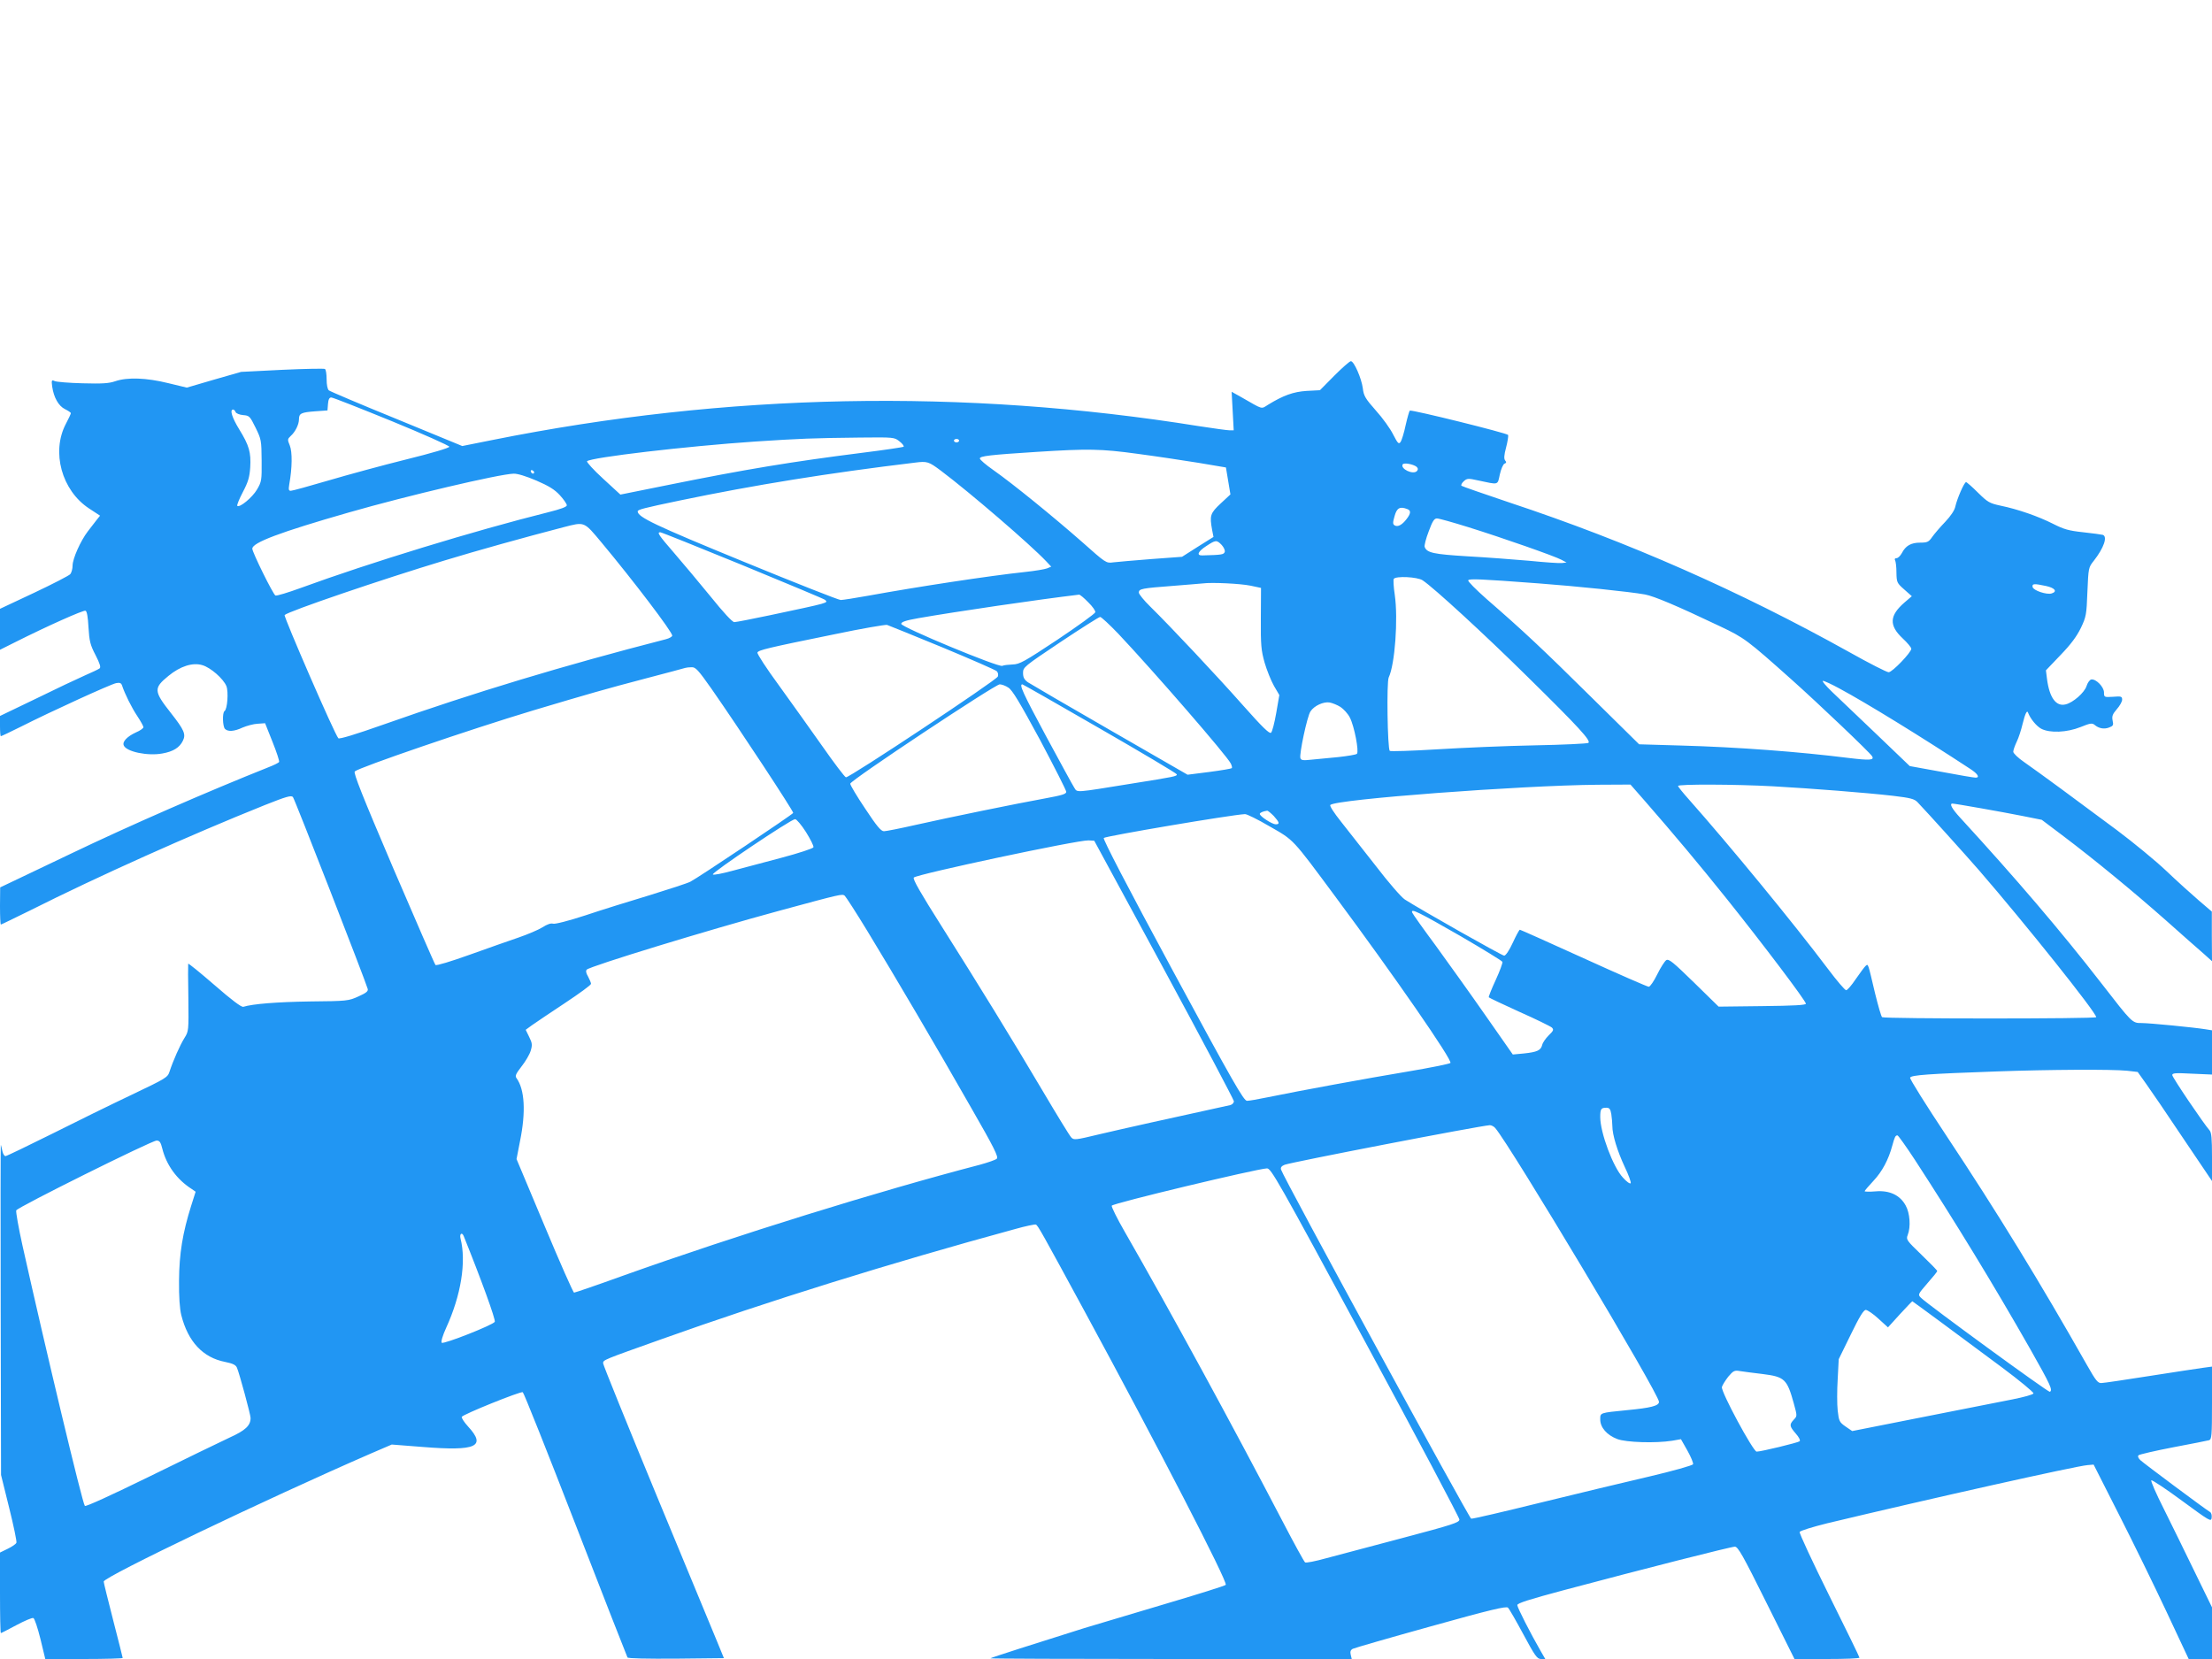
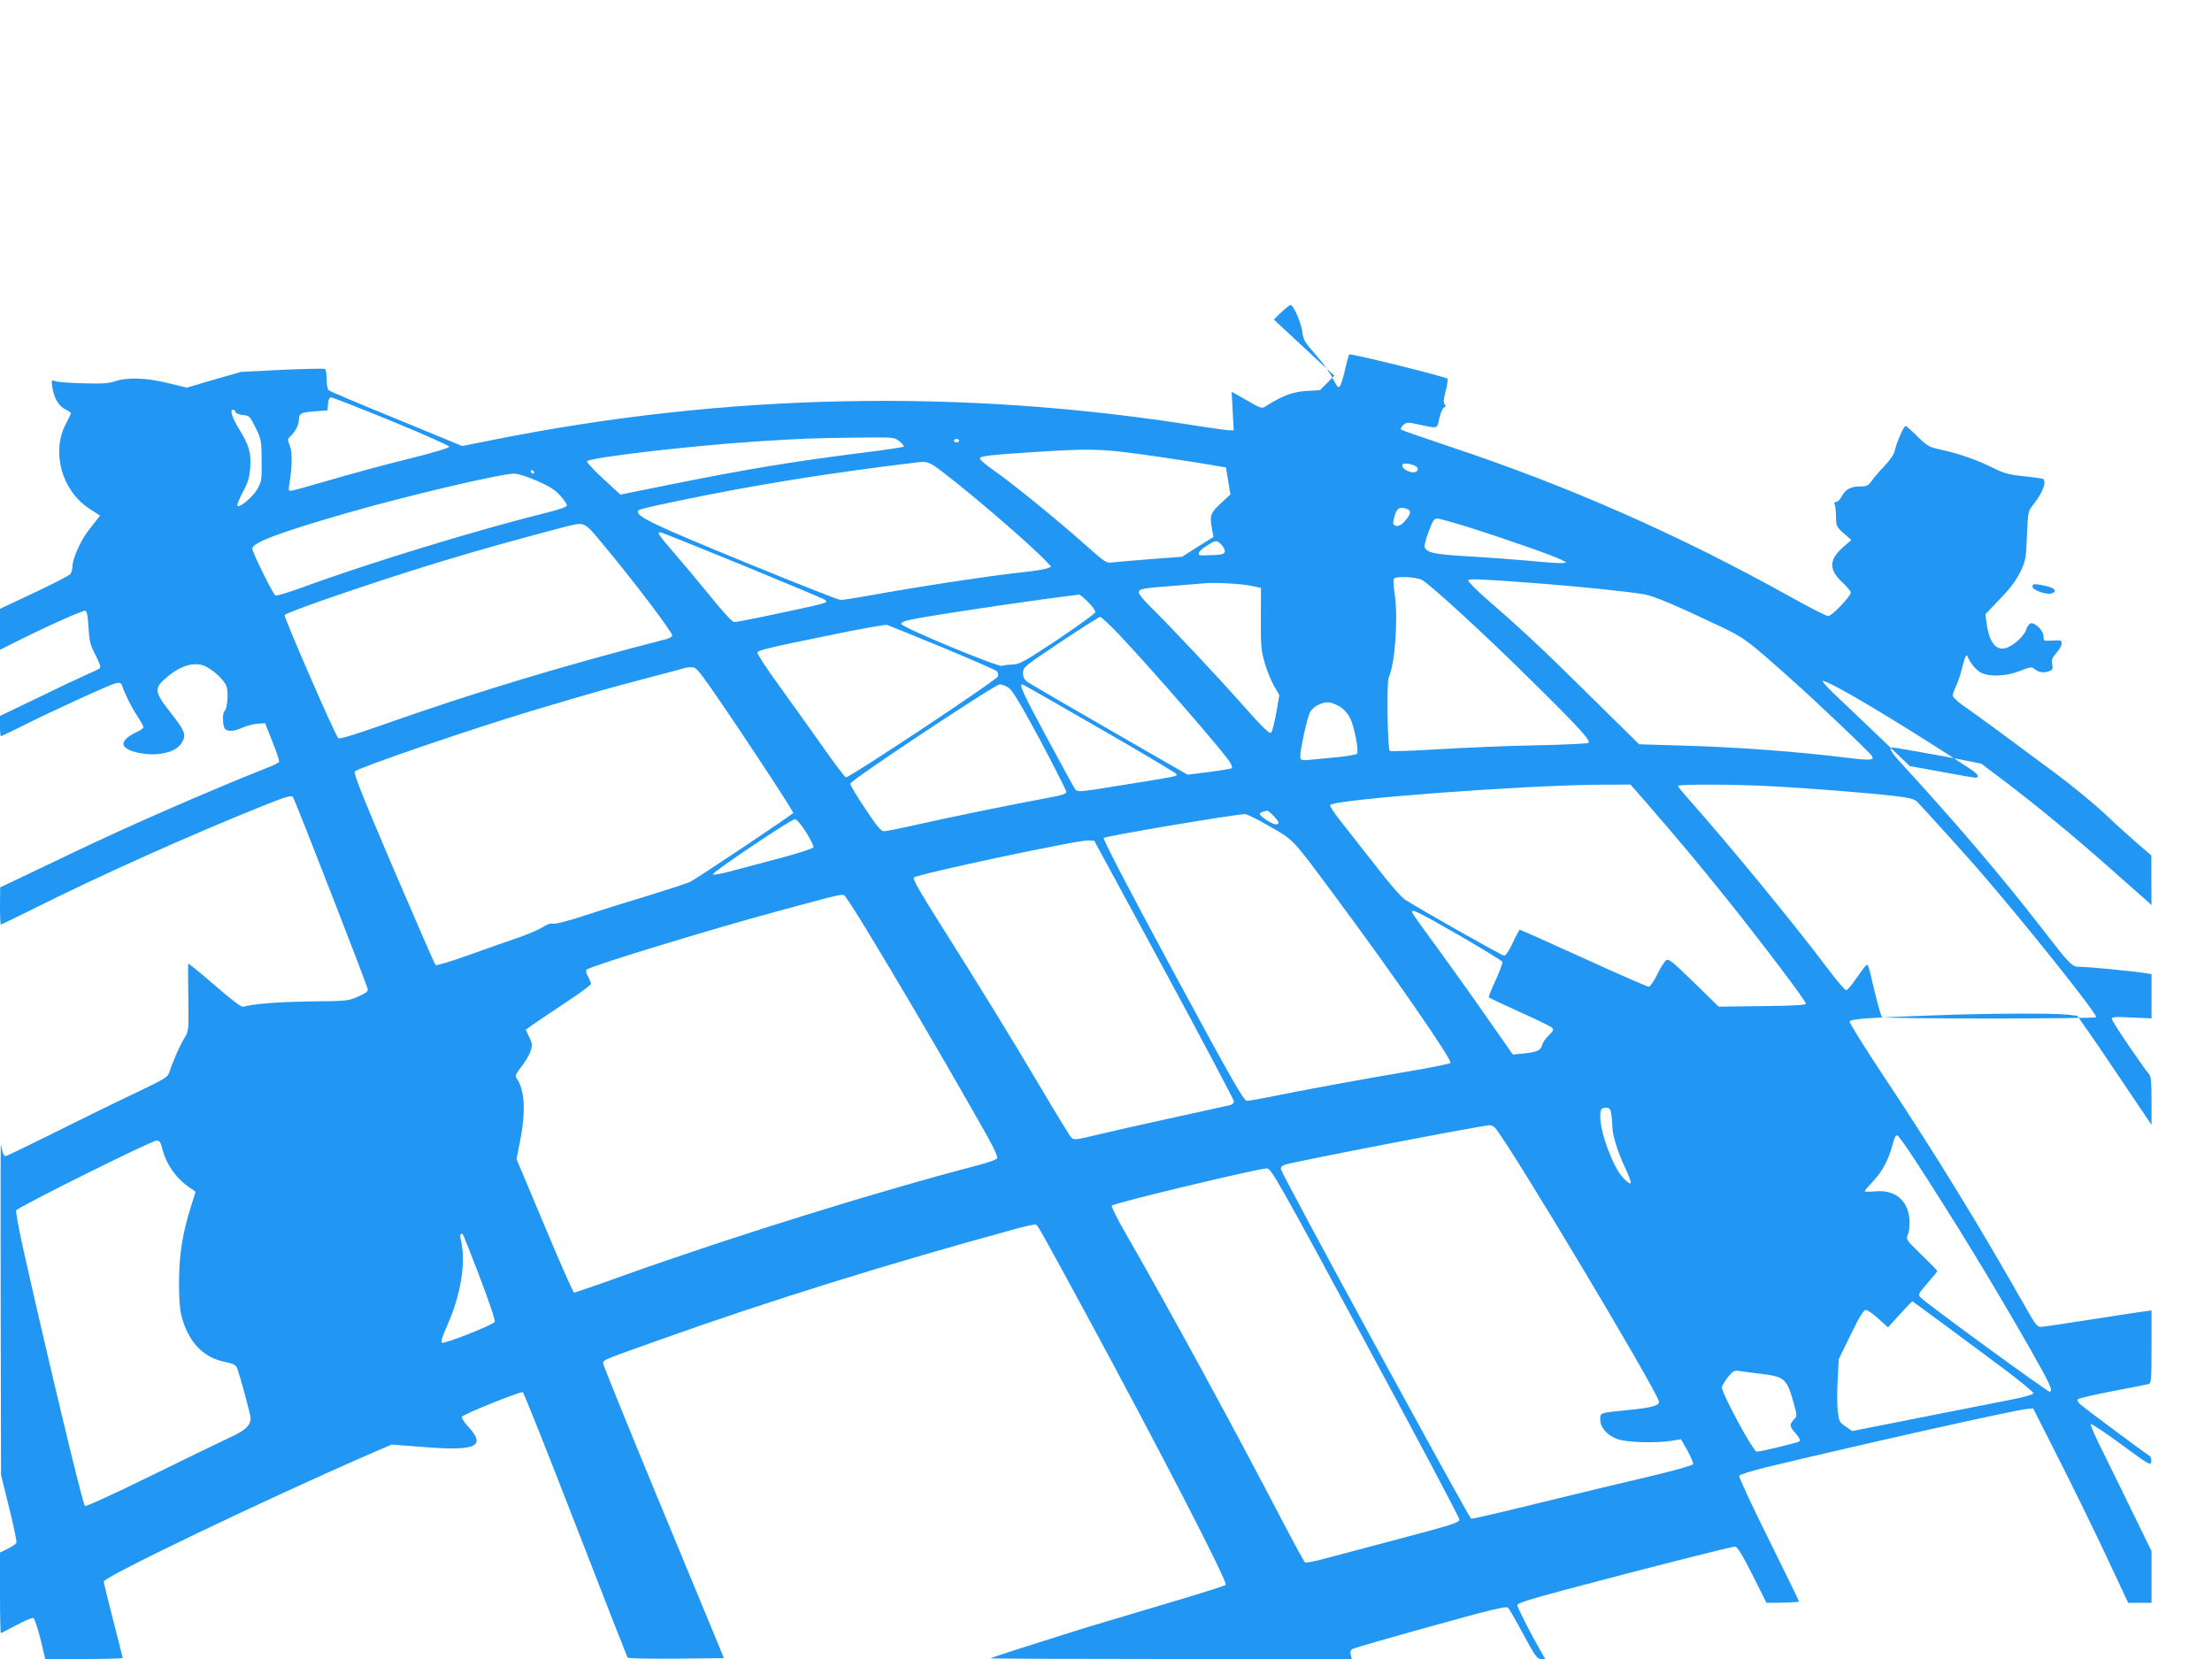
<svg xmlns="http://www.w3.org/2000/svg" version="1.0" width="1280pt" height="960pt" viewBox="0 0 1280 960" preserveAspectRatio="xMidYMid meet">
  <g transform="translate(0,960) scale(0.1,-0.1)" fill="#2196f3" stroke="none">
-     <path d="M7721 7426 l-83 -84 -77 -4 c-77 -5 -135 -26 -223 -80 -42 -26 -26 -30 -152 42 l-59 33 6 -111 6 -112 -24 0 c-13 0 -93 11 -177 24 -1364 219 -2732 192 -4088 -80 l-175 -35 -379 156 c-209 85 -385 160 -393 166 -8 7 -13 32 -13 65 0 29 -4 56 -10 59 -5 3 -117 1 -247 -5 l-238 -12 -157 -45 -157 -46 -108 26 c-125 31 -236 35 -306 11 -37 -13 -77 -15 -189 -12 -79 2 -152 8 -162 13 -17 8 -19 5 -14 -32 9 -63 37 -113 75 -131 18 -9 33 -19 33 -23 0 -4 -13 -32 -29 -62 -85 -162 -24 -385 134 -489 l64 -42 -20 -25 c-11 -14 -34 -44 -51 -66 -42 -55 -88 -158 -88 -198 0 -18 -6 -40 -13 -49 -6 -8 -101 -57 -209 -108 l-198 -93 0 -119 0 -118 88 44 c183 92 395 187 407 182 8 -3 14 -37 17 -96 5 -80 10 -102 41 -161 25 -49 32 -71 23 -77 -6 -5 -45 -23 -86 -41 -41 -18 -168 -78 -282 -134 l-208 -100 0 -59 c0 -32 2 -58 5 -58 3 0 56 25 118 56 172 87 518 245 549 251 21 4 29 1 34 -13 17 -51 56 -129 88 -177 20 -30 36 -59 36 -65 0 -6 -19 -20 -43 -30 -50 -23 -80 -53 -71 -75 14 -37 139 -63 224 -47 62 11 99 34 118 73 19 38 8 63 -69 161 -100 127 -101 144 -14 215 68 56 140 79 196 62 48 -14 121 -78 139 -121 13 -32 6 -135 -11 -145 -13 -9 -11 -89 3 -103 17 -17 53 -15 102 8 24 10 63 21 87 22 l43 3 43 -108 c24 -60 41 -112 38 -116 -2 -5 -31 -19 -62 -31 -356 -142 -801 -336 -1143 -500 -135 -64 -282 -135 -327 -156 l-82 -39 -1 -107 c0 -60 2 -108 5 -108 3 0 78 37 168 81 396 199 927 437 1361 611 121 48 151 57 161 46 10 -11 420 -1064 433 -1111 3 -13 -9 -23 -54 -43 -57 -26 -66 -27 -279 -29 -193 -3 -332 -14 -387 -31 -11 -3 -66 38 -167 126 -83 72 -152 128 -152 123 -1 -4 -1 -94 1 -199 2 -189 2 -191 -23 -231 -26 -42 -65 -130 -86 -194 -11 -34 -20 -39 -219 -134 -114 -54 -322 -156 -463 -227 -141 -70 -261 -128 -267 -128 -7 0 -14 12 -18 28 -3 15 -7 32 -9 37 -2 6 -2 -422 -1 -950 l2 -960 47 -190 c26 -104 45 -196 42 -202 -2 -7 -25 -23 -50 -35 l-45 -22 0 -233 c0 -128 2 -233 5 -233 3 0 43 21 90 46 47 25 91 44 98 41 7 -2 25 -57 41 -121 l28 -116 224 0 c123 0 224 3 224 6 0 3 -25 101 -55 218 -30 117 -55 218 -55 224 0 27 939 477 1546 741 l121 52 179 -14 c311 -25 370 2 262 119 -22 24 -38 49 -36 55 5 14 338 148 353 143 6 -3 143 -347 305 -765 162 -418 298 -765 301 -770 3 -6 114 -8 281 -7 l277 3 -41 100 c-23 55 -180 435 -350 845 -169 409 -308 752 -308 761 0 20 -1 19 339 140 613 219 1319 439 2045 637 60 17 114 28 120 26 12 -5 32 -41 286 -509 416 -767 827 -1562 813 -1576 -6 -6 -163 -55 -349 -110 -186 -55 -397 -118 -469 -140 -287 -90 -540 -171 -544 -175 -2 -2 467 -4 1043 -4 l1048 0 -6 25 c-4 17 -1 27 12 34 10 5 214 64 452 130 344 96 437 118 446 108 7 -6 47 -76 89 -154 67 -125 80 -143 102 -143 l25 0 -25 43 c-60 104 -137 255 -137 269 0 11 70 33 268 86 476 127 969 252 991 252 18 0 46 -49 183 -325 l162 -325 188 0 c103 0 188 3 188 8 0 4 -79 166 -176 361 -96 194 -173 359 -170 366 2 7 74 29 158 50 593 142 1442 332 1508 337 l35 3 147 -290 c81 -159 205 -413 275 -562 l128 -273 67 0 68 0 0 149 0 150 -101 207 c-55 114 -136 278 -179 365 -44 87 -76 160 -71 163 5 3 85 -50 177 -118 162 -119 169 -123 172 -99 2 15 -2 30 -10 34 -26 15 -383 281 -403 300 -12 12 -16 22 -10 28 6 5 96 26 200 46 105 20 198 38 208 41 15 5 17 24 17 216 l0 210 -52 -7 c-29 -4 -168 -25 -308 -47 -140 -22 -266 -41 -279 -41 -21 -2 -33 13 -84 103 -273 482 -520 885 -814 1328 -118 178 -213 329 -210 336 6 15 104 22 500 36 307 11 668 13 756 4 l61 -7 47 -66 c26 -36 123 -178 215 -316 l168 -249 0 139 c0 106 -3 142 -14 154 -34 38 -216 307 -216 320 0 12 20 13 115 8 l115 -5 0 128 0 128 -37 6 c-69 11 -324 36 -370 36 -55 0 -54 -1 -233 230 -235 303 -495 607 -817 958 -48 52 -64 82 -45 82 15 0 292 -49 402 -71 l115 -23 126 -95 c180 -136 405 -321 596 -490 91 -81 187 -166 214 -189 l49 -44 -1 144 0 143 -76 65 c-42 36 -126 112 -187 170 -61 58 -190 164 -286 236 -217 162 -455 337 -537 394 -35 24 -63 51 -63 60 0 9 9 35 20 58 11 22 26 69 34 103 15 61 26 83 32 64 13 -34 48 -77 76 -92 50 -26 148 -22 228 10 54 22 66 24 80 13 24 -21 55 -27 84 -16 24 9 27 14 21 40 -5 25 -1 37 24 66 17 19 31 44 31 55 0 19 -5 21 -52 17 -52 -3 -53 -3 -53 26 -1 32 -47 79 -74 74 -9 -2 -21 -19 -27 -38 -12 -38 -78 -96 -121 -106 -55 -14 -94 38 -108 149 l-6 48 84 88 c60 62 94 108 118 157 31 65 33 77 38 209 6 139 6 141 37 180 58 74 81 140 52 150 -7 2 -58 9 -113 15 -84 9 -112 17 -175 49 -85 43 -202 84 -304 105 -64 14 -74 20 -130 75 -34 34 -65 61 -69 61 -11 0 -52 -96 -62 -140 -4 -22 -26 -55 -59 -90 -29 -30 -63 -70 -75 -87 -20 -29 -28 -33 -69 -33 -54 0 -85 -18 -107 -61 -9 -16 -22 -29 -31 -29 -9 0 -12 -5 -8 -12 4 -6 8 -38 8 -71 1 -57 3 -61 45 -98 l44 -39 -42 -36 c-88 -76 -91 -133 -11 -208 28 -26 50 -53 50 -60 0 -21 -110 -136 -131 -136 -11 0 -113 52 -227 116 -636 354 -1279 638 -1967 866 -148 50 -273 93 -278 97 -4 4 2 16 13 26 19 17 25 18 83 5 122 -26 112 -29 126 35 7 31 19 59 27 62 11 4 12 9 4 18 -8 10 -7 30 5 75 9 34 14 67 12 73 -3 10 -556 147 -569 141 -3 -2 -14 -40 -24 -84 -9 -44 -23 -88 -29 -97 -11 -15 -16 -10 -43 42 -16 33 -61 96 -100 139 -62 70 -71 86 -76 130 -8 58 -51 156 -69 156 -7 0 -50 -38 -96 -84z m-5454 -263 c183 -75 333 -142 333 -148 0 -7 -101 -37 -247 -73 -137 -34 -339 -89 -451 -122 -112 -33 -210 -60 -219 -60 -13 0 -14 7 -9 38 17 94 18 187 3 224 -14 34 -14 37 5 55 27 24 48 67 48 97 0 34 13 40 95 46 l70 5 3 38 c2 26 8 37 19 37 9 0 166 -62 350 -137z m-904 53 c3 -8 22 -16 44 -18 36 -3 39 -6 72 -73 33 -67 34 -74 35 -190 1 -114 0 -122 -27 -168 -27 -46 -101 -107 -114 -94 -3 4 11 39 32 79 31 59 39 86 43 144 5 86 -6 126 -64 220 -41 67 -56 114 -35 114 5 0 11 -6 14 -14z m3842 -170 c17 -13 27 -27 24 -31 -4 -3 -111 -19 -239 -35 -411 -52 -677 -96 -1122 -186 l-278 -56 -100 92 c-56 51 -97 97 -93 101 22 22 574 87 973 114 260 17 332 20 605 23 198 2 200 2 230 -22z m345 4 c0 -5 -7 -10 -15 -10 -8 0 -15 5 -15 10 0 6 7 10 15 10 8 0 15 -4 15 -10z m1032 -76 c106 -14 265 -38 352 -52 l160 -27 13 -78 13 -78 -56 -52 c-61 -57 -65 -70 -50 -153 l8 -41 -91 -57 -91 -58 -177 -13 c-98 -8 -197 -16 -220 -19 -43 -6 -43 -5 -185 121 -163 143 -396 333 -510 413 -43 30 -78 60 -78 67 0 14 60 21 327 38 299 19 373 18 585 -11z m-1137 -98 c170 -128 515 -425 609 -524 l29 -31 -24 -10 c-13 -5 -71 -15 -129 -21 -206 -22 -619 -85 -905 -137 -77 -14 -149 -25 -160 -25 -12 0 -266 100 -565 223 -512 210 -610 257 -610 290 0 10 34 19 245 63 433 90 855 158 1360 219 71 9 79 6 150 -47z m2752 23 c9 -9 10 -15 3 -24 -21 -25 -99 12 -83 38 7 11 61 1 80 -14z m-5106 -32 c-1 -12 -15 -9 -19 4 -3 6 1 10 8 8 6 -3 11 -8 11 -12z m13 -48 c72 -31 106 -52 136 -85 22 -24 40 -50 40 -58 0 -9 -35 -22 -107 -40 -425 -106 -1036 -293 -1432 -438 -74 -27 -140 -47 -147 -44 -13 5 -134 250 -134 271 0 35 159 95 560 210 338 97 870 222 952 224 22 1 74 -15 132 -40z m5040 -165 c22 -8 20 -26 -5 -58 -26 -34 -51 -47 -69 -36 -11 7 -11 16 0 54 13 47 31 57 74 40z m351 -104 c202 -63 501 -168 540 -189 l30 -16 -26 -3 c-15 -2 -100 4 -190 13 -90 8 -252 20 -359 26 -195 12 -233 20 -246 54 -3 7 7 48 23 89 22 60 32 76 48 76 12 0 93 -23 180 -50z m-5012 -92 c181 -217 407 -514 407 -536 0 -6 -17 -16 -37 -21 -591 -152 -1108 -308 -1632 -493 -164 -58 -257 -86 -263 -80 -21 21 -318 706 -311 713 22 22 565 207 923 315 190 58 467 135 690 193 125 32 117 36 223 -91z m815 -129 c257 -106 471 -195 476 -200 19 -18 31 -15 -318 -89 -104 -22 -197 -40 -207 -40 -11 0 -64 57 -137 148 -66 81 -161 194 -211 252 -90 104 -101 120 -80 120 6 0 221 -86 477 -191z m2772 117 c13 -15 20 -32 17 -40 -6 -15 -15 -17 -129 -20 -36 -1 -27 22 22 54 55 36 60 37 90 6z m1162 -204 c63 -41 362 -316 606 -557 301 -296 371 -373 353 -384 -7 -4 -146 -11 -309 -14 -163 -3 -418 -14 -565 -23 -147 -9 -271 -13 -275 -9 -13 13 -19 398 -6 425 36 76 55 338 35 478 -7 45 -9 87 -6 92 11 18 137 12 167 -8z m673 -18 c215 -16 526 -48 614 -64 53 -10 182 -64 436 -185 139 -66 154 -77 415 -310 148 -132 451 -420 463 -441 14 -23 -12 -25 -136 -10 -287 36 -643 63 -973 72 l-239 7 -280 276 c-279 276 -390 380 -603 565 -61 54 -109 102 -106 108 6 10 65 8 409 -18z m-1669 -13 l61 -13 -1 -176 c-1 -157 2 -186 22 -257 13 -44 37 -104 54 -134 l31 -53 -18 -104 c-10 -57 -23 -108 -30 -114 -9 -8 -51 33 -161 157 -153 173 -421 458 -538 573 -36 35 -66 72 -66 81 0 22 17 25 200 39 80 6 156 13 170 14 52 7 217 -1 276 -13z m4604 -2 c51 -11 67 -32 32 -43 -28 -9 -106 17 -110 37 -4 20 8 21 78 6z m-5543 -94 c25 -24 43 -50 41 -58 -2 -8 -100 -79 -218 -158 -193 -128 -220 -143 -260 -144 -25 -1 -52 -4 -60 -8 -22 -10 -585 224 -585 243 0 11 26 20 100 33 217 38 694 108 929 136 5 1 29 -19 53 -44z m174 -182 c202 -214 630 -707 651 -751 6 -12 9 -24 6 -27 -3 -3 -61 -13 -130 -22 l-126 -16 -448 258 c-247 142 -461 267 -476 277 -21 15 -28 28 -28 54 0 33 5 37 217 179 120 80 223 145 229 145 7 0 54 -44 105 -97z m-1018 -79 c166 -69 308 -131 315 -138 7 -7 10 -20 6 -31 -9 -22 -860 -587 -879 -583 -7 2 -68 82 -135 178 -68 96 -181 255 -252 353 -72 98 -128 184 -125 191 6 14 53 26 447 106 157 33 293 56 303 54 10 -3 154 -62 320 -130z m-1335 -241 c161 -231 472 -704 472 -717 0 -7 -553 -377 -595 -398 -17 -9 -122 -43 -235 -78 -113 -34 -281 -86 -373 -117 -95 -31 -176 -52 -187 -48 -12 4 -35 -4 -61 -21 -24 -15 -86 -41 -138 -59 -53 -18 -181 -63 -284 -100 -109 -39 -192 -64 -197 -59 -5 5 -114 257 -244 559 -181 424 -232 553 -223 561 24 23 666 243 1032 353 308 92 422 125 655 186 118 31 220 58 225 60 6 2 22 4 37 4 23 1 38 -15 116 -126z m6526 3 c158 -85 476 -281 758 -466 43 -28 56 -50 30 -50 -9 0 -99 15 -199 34 l-182 33 -192 184 c-106 101 -222 212 -258 246 -36 35 -60 63 -52 63 8 0 51 -20 95 -44z m-4809 5 c23 -14 66 -86 183 -302 83 -157 152 -292 152 -301 0 -13 -25 -20 -122 -38 -161 -29 -552 -109 -752 -154 -88 -20 -169 -36 -181 -36 -17 0 -42 30 -108 130 -48 71 -87 137 -87 145 0 19 837 574 865 575 11 0 34 -8 50 -19z m530 -237 c245 -141 445 -260 445 -265 0 -11 -8 -13 -265 -54 -328 -53 -310 -52 -328 -24 -9 13 -83 150 -166 303 -132 246 -155 296 -135 296 3 0 205 -115 449 -256z m1392 125 c18 -12 43 -39 54 -61 26 -50 54 -197 41 -210 -5 -5 -54 -13 -108 -19 -55 -5 -125 -12 -156 -15 -46 -5 -59 -4 -63 9 -8 20 39 242 58 270 21 33 76 58 111 52 16 -3 44 -14 63 -26z m1763 -546 c169 -194 310 -362 471 -563 209 -261 459 -592 459 -608 0 -8 -68 -12 -252 -14 l-253 -3 -143 140 c-120 117 -145 138 -160 129 -9 -6 -33 -43 -52 -82 -19 -39 -41 -71 -49 -72 -8 0 -177 74 -377 165 -200 91 -366 165 -369 165 -4 0 -22 -34 -41 -75 -20 -44 -41 -75 -50 -75 -13 0 -483 266 -575 325 -20 13 -95 99 -166 192 -72 92 -163 208 -202 257 -43 54 -68 93 -63 98 33 33 1101 113 1547 117 l190 1 85 -97z m740 87 c230 -13 536 -37 694 -55 101 -12 124 -18 142 -37 62 -65 271 -297 355 -393 265 -306 679 -824 679 -851 0 -10 -1222 -10 -1239 0 -5 3 -23 66 -41 139 -42 178 -39 170 -54 158 -7 -6 -32 -40 -57 -76 -24 -36 -49 -65 -56 -65 -7 0 -54 55 -105 123 -201 267 -571 717 -806 982 -34 38 -62 73 -62 77 0 11 329 10 550 -2z m-2889 -172 c33 -37 36 -48 11 -48 -20 0 -92 46 -92 60 0 7 17 15 43 19 4 0 21 -14 38 -31z m-24 -60 c142 -81 130 -69 374 -398 347 -467 686 -957 672 -971 -5 -5 -117 -28 -249 -50 -234 -39 -621 -110 -811 -149 -52 -11 -105 -20 -117 -20 -19 0 -80 106 -431 756 -262 485 -404 759 -398 765 11 11 737 134 817 138 10 1 75 -31 143 -71z m-2683 -33 c26 -42 46 -81 43 -88 -3 -7 -85 -34 -183 -60 -99 -26 -227 -60 -286 -76 -59 -16 -110 -26 -113 -21 -7 11 453 320 476 320 8 0 37 -34 63 -75z m2072 -795 c222 -410 403 -753 404 -762 0 -10 -9 -20 -22 -23 -331 -72 -644 -142 -758 -169 -137 -33 -146 -34 -161 -18 -9 9 -83 130 -164 267 -187 316 -372 616 -588 958 -119 188 -167 271 -159 279 20 20 951 218 1011 215 l33 -2 404 -745z m-1719 226 c159 -261 408 -684 602 -1025 134 -233 160 -286 149 -296 -7 -7 -51 -22 -98 -35 -587 -153 -1406 -407 -2062 -641 -152 -55 -281 -99 -286 -99 -5 0 -82 174 -171 387 l-162 386 20 103 c35 171 27 300 -20 365 -10 13 -4 25 29 68 23 29 47 70 53 91 10 33 9 44 -9 80 l-20 41 37 27 c21 15 106 72 189 127 83 55 152 105 152 112 0 6 -8 25 -17 42 -12 20 -14 33 -8 40 22 21 698 228 1115 341 361 98 363 98 378 87 6 -5 65 -96 129 -201z m3433 -32 c132 -77 242 -144 244 -150 2 -6 -15 -53 -39 -105 -24 -52 -42 -97 -40 -100 2 -3 82 -41 177 -84 95 -42 180 -84 188 -91 12 -12 10 -18 -18 -45 -18 -18 -35 -42 -38 -56 -8 -31 -29 -41 -106 -49 l-64 -6 -158 226 c-87 125 -217 306 -288 404 -72 97 -133 183 -136 191 -10 27 34 5 278 -135z m874 -1031 c3 -21 6 -52 6 -68 0 -52 29 -146 72 -238 23 -48 38 -90 34 -94 -4 -5 -25 10 -45 33 -56 59 -131 259 -131 350 0 47 5 54 35 54 18 0 24 -7 29 -37z m-672 -80 c86 -99 948 -1539 948 -1585 0 -23 -48 -35 -185 -48 -159 -16 -155 -14 -155 -54 0 -46 38 -90 98 -113 52 -20 223 -25 318 -10 l51 9 38 -67 c20 -36 35 -72 32 -78 -3 -7 -117 -39 -253 -71 -137 -32 -422 -100 -633 -152 -211 -52 -390 -94 -398 -92 -12 3 -1089 1978 -1100 2020 -4 12 3 21 21 28 44 16 1120 224 1187 229 9 0 23 -7 31 -16z m2429 -185 c227 -349 450 -713 668 -1096 117 -207 130 -235 113 -246 -8 -5 -704 503 -746 544 -19 19 -18 20 37 84 31 35 57 67 57 71 0 4 -41 46 -91 94 -86 83 -90 88 -80 114 19 48 13 128 -12 172 -33 60 -94 88 -174 81 -35 -3 -63 -2 -63 1 0 3 23 30 51 60 50 53 87 122 109 204 14 51 18 59 30 59 4 0 50 -64 101 -142z m-10142 66 c24 -96 84 -179 170 -234 l23 -16 -26 -82 c-49 -156 -69 -276 -70 -432 -1 -94 4 -164 13 -200 39 -154 125 -246 254 -271 44 -9 61 -17 68 -33 14 -32 79 -272 79 -291 0 -44 -29 -72 -122 -114 -51 -24 -258 -124 -461 -224 -223 -109 -371 -177 -376 -171 -14 14 -228 911 -361 1507 -23 104 -39 195 -36 203 7 18 782 403 812 404 17 0 24 -9 33 -46z m6962 -1121 c299 -553 544 -1015 544 -1026 0 -17 -39 -30 -330 -107 -181 -48 -380 -101 -441 -117 -61 -17 -116 -28 -122 -24 -5 3 -65 112 -132 241 -291 558 -645 1208 -912 1673 -44 76 -77 144 -75 150 5 14 837 213 898 216 24 1 59 -60 570 -1006z m-5218 615 c98 -243 187 -486 180 -497 -12 -19 -296 -131 -307 -121 -5 6 5 41 26 87 86 188 117 381 83 516 -7 27 8 39 18 15z m8550 -500 c91 -68 249 -185 352 -261 102 -76 184 -144 182 -150 -2 -7 -57 -22 -123 -35 -65 -13 -301 -59 -522 -103 l-404 -80 -38 26 c-36 25 -39 31 -46 93 -4 36 -4 118 0 181 l6 116 70 143 c51 105 74 142 87 142 10 -1 43 -23 73 -51 l55 -50 69 76 c38 41 70 75 72 75 1 0 76 -55 167 -122z m-1033 -299 c127 -16 141 -29 180 -170 20 -73 20 -73 0 -94 -27 -29 -25 -38 11 -80 19 -21 28 -40 23 -45 -9 -8 -223 -60 -249 -60 -20 0 -208 348 -201 374 3 11 20 38 37 60 29 34 36 38 68 32 20 -3 79 -11 131 -17z" />
+     <path d="M7721 7426 l-83 -84 -77 -4 c-77 -5 -135 -26 -223 -80 -42 -26 -26 -30 -152 42 l-59 33 6 -111 6 -112 -24 0 c-13 0 -93 11 -177 24 -1364 219 -2732 192 -4088 -80 l-175 -35 -379 156 c-209 85 -385 160 -393 166 -8 7 -13 32 -13 65 0 29 -4 56 -10 59 -5 3 -117 1 -247 -5 l-238 -12 -157 -45 -157 -46 -108 26 c-125 31 -236 35 -306 11 -37 -13 -77 -15 -189 -12 -79 2 -152 8 -162 13 -17 8 -19 5 -14 -32 9 -63 37 -113 75 -131 18 -9 33 -19 33 -23 0 -4 -13 -32 -29 -62 -85 -162 -24 -385 134 -489 l64 -42 -20 -25 c-11 -14 -34 -44 -51 -66 -42 -55 -88 -158 -88 -198 0 -18 -6 -40 -13 -49 -6 -8 -101 -57 -209 -108 l-198 -93 0 -119 0 -118 88 44 c183 92 395 187 407 182 8 -3 14 -37 17 -96 5 -80 10 -102 41 -161 25 -49 32 -71 23 -77 -6 -5 -45 -23 -86 -41 -41 -18 -168 -78 -282 -134 l-208 -100 0 -59 c0 -32 2 -58 5 -58 3 0 56 25 118 56 172 87 518 245 549 251 21 4 29 1 34 -13 17 -51 56 -129 88 -177 20 -30 36 -59 36 -65 0 -6 -19 -20 -43 -30 -50 -23 -80 -53 -71 -75 14 -37 139 -63 224 -47 62 11 99 34 118 73 19 38 8 63 -69 161 -100 127 -101 144 -14 215 68 56 140 79 196 62 48 -14 121 -78 139 -121 13 -32 6 -135 -11 -145 -13 -9 -11 -89 3 -103 17 -17 53 -15 102 8 24 10 63 21 87 22 l43 3 43 -108 c24 -60 41 -112 38 -116 -2 -5 -31 -19 -62 -31 -356 -142 -801 -336 -1143 -500 -135 -64 -282 -135 -327 -156 l-82 -39 -1 -107 c0 -60 2 -108 5 -108 3 0 78 37 168 81 396 199 927 437 1361 611 121 48 151 57 161 46 10 -11 420 -1064 433 -1111 3 -13 -9 -23 -54 -43 -57 -26 -66 -27 -279 -29 -193 -3 -332 -14 -387 -31 -11 -3 -66 38 -167 126 -83 72 -152 128 -152 123 -1 -4 -1 -94 1 -199 2 -189 2 -191 -23 -231 -26 -42 -65 -130 -86 -194 -11 -34 -20 -39 -219 -134 -114 -54 -322 -156 -463 -227 -141 -70 -261 -128 -267 -128 -7 0 -14 12 -18 28 -3 15 -7 32 -9 37 -2 6 -2 -422 -1 -950 l2 -960 47 -190 c26 -104 45 -196 42 -202 -2 -7 -25 -23 -50 -35 l-45 -22 0 -233 c0 -128 2 -233 5 -233 3 0 43 21 90 46 47 25 91 44 98 41 7 -2 25 -57 41 -121 l28 -116 224 0 c123 0 224 3 224 6 0 3 -25 101 -55 218 -30 117 -55 218 -55 224 0 27 939 477 1546 741 l121 52 179 -14 c311 -25 370 2 262 119 -22 24 -38 49 -36 55 5 14 338 148 353 143 6 -3 143 -347 305 -765 162 -418 298 -765 301 -770 3 -6 114 -8 281 -7 l277 3 -41 100 c-23 55 -180 435 -350 845 -169 409 -308 752 -308 761 0 20 -1 19 339 140 613 219 1319 439 2045 637 60 17 114 28 120 26 12 -5 32 -41 286 -509 416 -767 827 -1562 813 -1576 -6 -6 -163 -55 -349 -110 -186 -55 -397 -118 -469 -140 -287 -90 -540 -171 -544 -175 -2 -2 467 -4 1043 -4 l1048 0 -6 25 c-4 17 -1 27 12 34 10 5 214 64 452 130 344 96 437 118 446 108 7 -6 47 -76 89 -154 67 -125 80 -143 102 -143 l25 0 -25 43 c-60 104 -137 255 -137 269 0 11 70 33 268 86 476 127 969 252 991 252 18 0 46 -49 183 -325 c103 0 188 3 188 8 0 4 -79 166 -176 361 -96 194 -173 359 -170 366 2 7 74 29 158 50 593 142 1442 332 1508 337 l35 3 147 -290 c81 -159 205 -413 275 -562 l128 -273 67 0 68 0 0 149 0 150 -101 207 c-55 114 -136 278 -179 365 -44 87 -76 160 -71 163 5 3 85 -50 177 -118 162 -119 169 -123 172 -99 2 15 -2 30 -10 34 -26 15 -383 281 -403 300 -12 12 -16 22 -10 28 6 5 96 26 200 46 105 20 198 38 208 41 15 5 17 24 17 216 l0 210 -52 -7 c-29 -4 -168 -25 -308 -47 -140 -22 -266 -41 -279 -41 -21 -2 -33 13 -84 103 -273 482 -520 885 -814 1328 -118 178 -213 329 -210 336 6 15 104 22 500 36 307 11 668 13 756 4 l61 -7 47 -66 c26 -36 123 -178 215 -316 l168 -249 0 139 c0 106 -3 142 -14 154 -34 38 -216 307 -216 320 0 12 20 13 115 8 l115 -5 0 128 0 128 -37 6 c-69 11 -324 36 -370 36 -55 0 -54 -1 -233 230 -235 303 -495 607 -817 958 -48 52 -64 82 -45 82 15 0 292 -49 402 -71 l115 -23 126 -95 c180 -136 405 -321 596 -490 91 -81 187 -166 214 -189 l49 -44 -1 144 0 143 -76 65 c-42 36 -126 112 -187 170 -61 58 -190 164 -286 236 -217 162 -455 337 -537 394 -35 24 -63 51 -63 60 0 9 9 35 20 58 11 22 26 69 34 103 15 61 26 83 32 64 13 -34 48 -77 76 -92 50 -26 148 -22 228 10 54 22 66 24 80 13 24 -21 55 -27 84 -16 24 9 27 14 21 40 -5 25 -1 37 24 66 17 19 31 44 31 55 0 19 -5 21 -52 17 -52 -3 -53 -3 -53 26 -1 32 -47 79 -74 74 -9 -2 -21 -19 -27 -38 -12 -38 -78 -96 -121 -106 -55 -14 -94 38 -108 149 l-6 48 84 88 c60 62 94 108 118 157 31 65 33 77 38 209 6 139 6 141 37 180 58 74 81 140 52 150 -7 2 -58 9 -113 15 -84 9 -112 17 -175 49 -85 43 -202 84 -304 105 -64 14 -74 20 -130 75 -34 34 -65 61 -69 61 -11 0 -52 -96 -62 -140 -4 -22 -26 -55 -59 -90 -29 -30 -63 -70 -75 -87 -20 -29 -28 -33 -69 -33 -54 0 -85 -18 -107 -61 -9 -16 -22 -29 -31 -29 -9 0 -12 -5 -8 -12 4 -6 8 -38 8 -71 1 -57 3 -61 45 -98 l44 -39 -42 -36 c-88 -76 -91 -133 -11 -208 28 -26 50 -53 50 -60 0 -21 -110 -136 -131 -136 -11 0 -113 52 -227 116 -636 354 -1279 638 -1967 866 -148 50 -273 93 -278 97 -4 4 2 16 13 26 19 17 25 18 83 5 122 -26 112 -29 126 35 7 31 19 59 27 62 11 4 12 9 4 18 -8 10 -7 30 5 75 9 34 14 67 12 73 -3 10 -556 147 -569 141 -3 -2 -14 -40 -24 -84 -9 -44 -23 -88 -29 -97 -11 -15 -16 -10 -43 42 -16 33 -61 96 -100 139 -62 70 -71 86 -76 130 -8 58 -51 156 -69 156 -7 0 -50 -38 -96 -84z m-5454 -263 c183 -75 333 -142 333 -148 0 -7 -101 -37 -247 -73 -137 -34 -339 -89 -451 -122 -112 -33 -210 -60 -219 -60 -13 0 -14 7 -9 38 17 94 18 187 3 224 -14 34 -14 37 5 55 27 24 48 67 48 97 0 34 13 40 95 46 l70 5 3 38 c2 26 8 37 19 37 9 0 166 -62 350 -137z m-904 53 c3 -8 22 -16 44 -18 36 -3 39 -6 72 -73 33 -67 34 -74 35 -190 1 -114 0 -122 -27 -168 -27 -46 -101 -107 -114 -94 -3 4 11 39 32 79 31 59 39 86 43 144 5 86 -6 126 -64 220 -41 67 -56 114 -35 114 5 0 11 -6 14 -14z m3842 -170 c17 -13 27 -27 24 -31 -4 -3 -111 -19 -239 -35 -411 -52 -677 -96 -1122 -186 l-278 -56 -100 92 c-56 51 -97 97 -93 101 22 22 574 87 973 114 260 17 332 20 605 23 198 2 200 2 230 -22z m345 4 c0 -5 -7 -10 -15 -10 -8 0 -15 5 -15 10 0 6 7 10 15 10 8 0 15 -4 15 -10z m1032 -76 c106 -14 265 -38 352 -52 l160 -27 13 -78 13 -78 -56 -52 c-61 -57 -65 -70 -50 -153 l8 -41 -91 -57 -91 -58 -177 -13 c-98 -8 -197 -16 -220 -19 -43 -6 -43 -5 -185 121 -163 143 -396 333 -510 413 -43 30 -78 60 -78 67 0 14 60 21 327 38 299 19 373 18 585 -11z m-1137 -98 c170 -128 515 -425 609 -524 l29 -31 -24 -10 c-13 -5 -71 -15 -129 -21 -206 -22 -619 -85 -905 -137 -77 -14 -149 -25 -160 -25 -12 0 -266 100 -565 223 -512 210 -610 257 -610 290 0 10 34 19 245 63 433 90 855 158 1360 219 71 9 79 6 150 -47z m2752 23 c9 -9 10 -15 3 -24 -21 -25 -99 12 -83 38 7 11 61 1 80 -14z m-5106 -32 c-1 -12 -15 -9 -19 4 -3 6 1 10 8 8 6 -3 11 -8 11 -12z m13 -48 c72 -31 106 -52 136 -85 22 -24 40 -50 40 -58 0 -9 -35 -22 -107 -40 -425 -106 -1036 -293 -1432 -438 -74 -27 -140 -47 -147 -44 -13 5 -134 250 -134 271 0 35 159 95 560 210 338 97 870 222 952 224 22 1 74 -15 132 -40z m5040 -165 c22 -8 20 -26 -5 -58 -26 -34 -51 -47 -69 -36 -11 7 -11 16 0 54 13 47 31 57 74 40z m351 -104 c202 -63 501 -168 540 -189 l30 -16 -26 -3 c-15 -2 -100 4 -190 13 -90 8 -252 20 -359 26 -195 12 -233 20 -246 54 -3 7 7 48 23 89 22 60 32 76 48 76 12 0 93 -23 180 -50z m-5012 -92 c181 -217 407 -514 407 -536 0 -6 -17 -16 -37 -21 -591 -152 -1108 -308 -1632 -493 -164 -58 -257 -86 -263 -80 -21 21 -318 706 -311 713 22 22 565 207 923 315 190 58 467 135 690 193 125 32 117 36 223 -91z m815 -129 c257 -106 471 -195 476 -200 19 -18 31 -15 -318 -89 -104 -22 -197 -40 -207 -40 -11 0 -64 57 -137 148 -66 81 -161 194 -211 252 -90 104 -101 120 -80 120 6 0 221 -86 477 -191z m2772 117 c13 -15 20 -32 17 -40 -6 -15 -15 -17 -129 -20 -36 -1 -27 22 22 54 55 36 60 37 90 6z m1162 -204 c63 -41 362 -316 606 -557 301 -296 371 -373 353 -384 -7 -4 -146 -11 -309 -14 -163 -3 -418 -14 -565 -23 -147 -9 -271 -13 -275 -9 -13 13 -19 398 -6 425 36 76 55 338 35 478 -7 45 -9 87 -6 92 11 18 137 12 167 -8z m673 -18 c215 -16 526 -48 614 -64 53 -10 182 -64 436 -185 139 -66 154 -77 415 -310 148 -132 451 -420 463 -441 14 -23 -12 -25 -136 -10 -287 36 -643 63 -973 72 l-239 7 -280 276 c-279 276 -390 380 -603 565 -61 54 -109 102 -106 108 6 10 65 8 409 -18z m-1669 -13 l61 -13 -1 -176 c-1 -157 2 -186 22 -257 13 -44 37 -104 54 -134 l31 -53 -18 -104 c-10 -57 -23 -108 -30 -114 -9 -8 -51 33 -161 157 -153 173 -421 458 -538 573 -36 35 -66 72 -66 81 0 22 17 25 200 39 80 6 156 13 170 14 52 7 217 -1 276 -13z m4604 -2 c51 -11 67 -32 32 -43 -28 -9 -106 17 -110 37 -4 20 8 21 78 6z m-5543 -94 c25 -24 43 -50 41 -58 -2 -8 -100 -79 -218 -158 -193 -128 -220 -143 -260 -144 -25 -1 -52 -4 -60 -8 -22 -10 -585 224 -585 243 0 11 26 20 100 33 217 38 694 108 929 136 5 1 29 -19 53 -44z m174 -182 c202 -214 630 -707 651 -751 6 -12 9 -24 6 -27 -3 -3 -61 -13 -130 -22 l-126 -16 -448 258 c-247 142 -461 267 -476 277 -21 15 -28 28 -28 54 0 33 5 37 217 179 120 80 223 145 229 145 7 0 54 -44 105 -97z m-1018 -79 c166 -69 308 -131 315 -138 7 -7 10 -20 6 -31 -9 -22 -860 -587 -879 -583 -7 2 -68 82 -135 178 -68 96 -181 255 -252 353 -72 98 -128 184 -125 191 6 14 53 26 447 106 157 33 293 56 303 54 10 -3 154 -62 320 -130z m-1335 -241 c161 -231 472 -704 472 -717 0 -7 -553 -377 -595 -398 -17 -9 -122 -43 -235 -78 -113 -34 -281 -86 -373 -117 -95 -31 -176 -52 -187 -48 -12 4 -35 -4 -61 -21 -24 -15 -86 -41 -138 -59 -53 -18 -181 -63 -284 -100 -109 -39 -192 -64 -197 -59 -5 5 -114 257 -244 559 -181 424 -232 553 -223 561 24 23 666 243 1032 353 308 92 422 125 655 186 118 31 220 58 225 60 6 2 22 4 37 4 23 1 38 -15 116 -126z m6526 3 c158 -85 476 -281 758 -466 43 -28 56 -50 30 -50 -9 0 -99 15 -199 34 l-182 33 -192 184 c-106 101 -222 212 -258 246 -36 35 -60 63 -52 63 8 0 51 -20 95 -44z m-4809 5 c23 -14 66 -86 183 -302 83 -157 152 -292 152 -301 0 -13 -25 -20 -122 -38 -161 -29 -552 -109 -752 -154 -88 -20 -169 -36 -181 -36 -17 0 -42 30 -108 130 -48 71 -87 137 -87 145 0 19 837 574 865 575 11 0 34 -8 50 -19z m530 -237 c245 -141 445 -260 445 -265 0 -11 -8 -13 -265 -54 -328 -53 -310 -52 -328 -24 -9 13 -83 150 -166 303 -132 246 -155 296 -135 296 3 0 205 -115 449 -256z m1392 125 c18 -12 43 -39 54 -61 26 -50 54 -197 41 -210 -5 -5 -54 -13 -108 -19 -55 -5 -125 -12 -156 -15 -46 -5 -59 -4 -63 9 -8 20 39 242 58 270 21 33 76 58 111 52 16 -3 44 -14 63 -26z m1763 -546 c169 -194 310 -362 471 -563 209 -261 459 -592 459 -608 0 -8 -68 -12 -252 -14 l-253 -3 -143 140 c-120 117 -145 138 -160 129 -9 -6 -33 -43 -52 -82 -19 -39 -41 -71 -49 -72 -8 0 -177 74 -377 165 -200 91 -366 165 -369 165 -4 0 -22 -34 -41 -75 -20 -44 -41 -75 -50 -75 -13 0 -483 266 -575 325 -20 13 -95 99 -166 192 -72 92 -163 208 -202 257 -43 54 -68 93 -63 98 33 33 1101 113 1547 117 l190 1 85 -97z m740 87 c230 -13 536 -37 694 -55 101 -12 124 -18 142 -37 62 -65 271 -297 355 -393 265 -306 679 -824 679 -851 0 -10 -1222 -10 -1239 0 -5 3 -23 66 -41 139 -42 178 -39 170 -54 158 -7 -6 -32 -40 -57 -76 -24 -36 -49 -65 -56 -65 -7 0 -54 55 -105 123 -201 267 -571 717 -806 982 -34 38 -62 73 -62 77 0 11 329 10 550 -2z m-2889 -172 c33 -37 36 -48 11 -48 -20 0 -92 46 -92 60 0 7 17 15 43 19 4 0 21 -14 38 -31z m-24 -60 c142 -81 130 -69 374 -398 347 -467 686 -957 672 -971 -5 -5 -117 -28 -249 -50 -234 -39 -621 -110 -811 -149 -52 -11 -105 -20 -117 -20 -19 0 -80 106 -431 756 -262 485 -404 759 -398 765 11 11 737 134 817 138 10 1 75 -31 143 -71z m-2683 -33 c26 -42 46 -81 43 -88 -3 -7 -85 -34 -183 -60 -99 -26 -227 -60 -286 -76 -59 -16 -110 -26 -113 -21 -7 11 453 320 476 320 8 0 37 -34 63 -75z m2072 -795 c222 -410 403 -753 404 -762 0 -10 -9 -20 -22 -23 -331 -72 -644 -142 -758 -169 -137 -33 -146 -34 -161 -18 -9 9 -83 130 -164 267 -187 316 -372 616 -588 958 -119 188 -167 271 -159 279 20 20 951 218 1011 215 l33 -2 404 -745z m-1719 226 c159 -261 408 -684 602 -1025 134 -233 160 -286 149 -296 -7 -7 -51 -22 -98 -35 -587 -153 -1406 -407 -2062 -641 -152 -55 -281 -99 -286 -99 -5 0 -82 174 -171 387 l-162 386 20 103 c35 171 27 300 -20 365 -10 13 -4 25 29 68 23 29 47 70 53 91 10 33 9 44 -9 80 l-20 41 37 27 c21 15 106 72 189 127 83 55 152 105 152 112 0 6 -8 25 -17 42 -12 20 -14 33 -8 40 22 21 698 228 1115 341 361 98 363 98 378 87 6 -5 65 -96 129 -201z m3433 -32 c132 -77 242 -144 244 -150 2 -6 -15 -53 -39 -105 -24 -52 -42 -97 -40 -100 2 -3 82 -41 177 -84 95 -42 180 -84 188 -91 12 -12 10 -18 -18 -45 -18 -18 -35 -42 -38 -56 -8 -31 -29 -41 -106 -49 l-64 -6 -158 226 c-87 125 -217 306 -288 404 -72 97 -133 183 -136 191 -10 27 34 5 278 -135z m874 -1031 c3 -21 6 -52 6 -68 0 -52 29 -146 72 -238 23 -48 38 -90 34 -94 -4 -5 -25 10 -45 33 -56 59 -131 259 -131 350 0 47 5 54 35 54 18 0 24 -7 29 -37z m-672 -80 c86 -99 948 -1539 948 -1585 0 -23 -48 -35 -185 -48 -159 -16 -155 -14 -155 -54 0 -46 38 -90 98 -113 52 -20 223 -25 318 -10 l51 9 38 -67 c20 -36 35 -72 32 -78 -3 -7 -117 -39 -253 -71 -137 -32 -422 -100 -633 -152 -211 -52 -390 -94 -398 -92 -12 3 -1089 1978 -1100 2020 -4 12 3 21 21 28 44 16 1120 224 1187 229 9 0 23 -7 31 -16z m2429 -185 c227 -349 450 -713 668 -1096 117 -207 130 -235 113 -246 -8 -5 -704 503 -746 544 -19 19 -18 20 37 84 31 35 57 67 57 71 0 4 -41 46 -91 94 -86 83 -90 88 -80 114 19 48 13 128 -12 172 -33 60 -94 88 -174 81 -35 -3 -63 -2 -63 1 0 3 23 30 51 60 50 53 87 122 109 204 14 51 18 59 30 59 4 0 50 -64 101 -142z m-10142 66 c24 -96 84 -179 170 -234 l23 -16 -26 -82 c-49 -156 -69 -276 -70 -432 -1 -94 4 -164 13 -200 39 -154 125 -246 254 -271 44 -9 61 -17 68 -33 14 -32 79 -272 79 -291 0 -44 -29 -72 -122 -114 -51 -24 -258 -124 -461 -224 -223 -109 -371 -177 -376 -171 -14 14 -228 911 -361 1507 -23 104 -39 195 -36 203 7 18 782 403 812 404 17 0 24 -9 33 -46z m6962 -1121 c299 -553 544 -1015 544 -1026 0 -17 -39 -30 -330 -107 -181 -48 -380 -101 -441 -117 -61 -17 -116 -28 -122 -24 -5 3 -65 112 -132 241 -291 558 -645 1208 -912 1673 -44 76 -77 144 -75 150 5 14 837 213 898 216 24 1 59 -60 570 -1006z m-5218 615 c98 -243 187 -486 180 -497 -12 -19 -296 -131 -307 -121 -5 6 5 41 26 87 86 188 117 381 83 516 -7 27 8 39 18 15z m8550 -500 c91 -68 249 -185 352 -261 102 -76 184 -144 182 -150 -2 -7 -57 -22 -123 -35 -65 -13 -301 -59 -522 -103 l-404 -80 -38 26 c-36 25 -39 31 -46 93 -4 36 -4 118 0 181 l6 116 70 143 c51 105 74 142 87 142 10 -1 43 -23 73 -51 l55 -50 69 76 c38 41 70 75 72 75 1 0 76 -55 167 -122z m-1033 -299 c127 -16 141 -29 180 -170 20 -73 20 -73 0 -94 -27 -29 -25 -38 11 -80 19 -21 28 -40 23 -45 -9 -8 -223 -60 -249 -60 -20 0 -208 348 -201 374 3 11 20 38 37 60 29 34 36 38 68 32 20 -3 79 -11 131 -17z" />
  </g>
</svg>